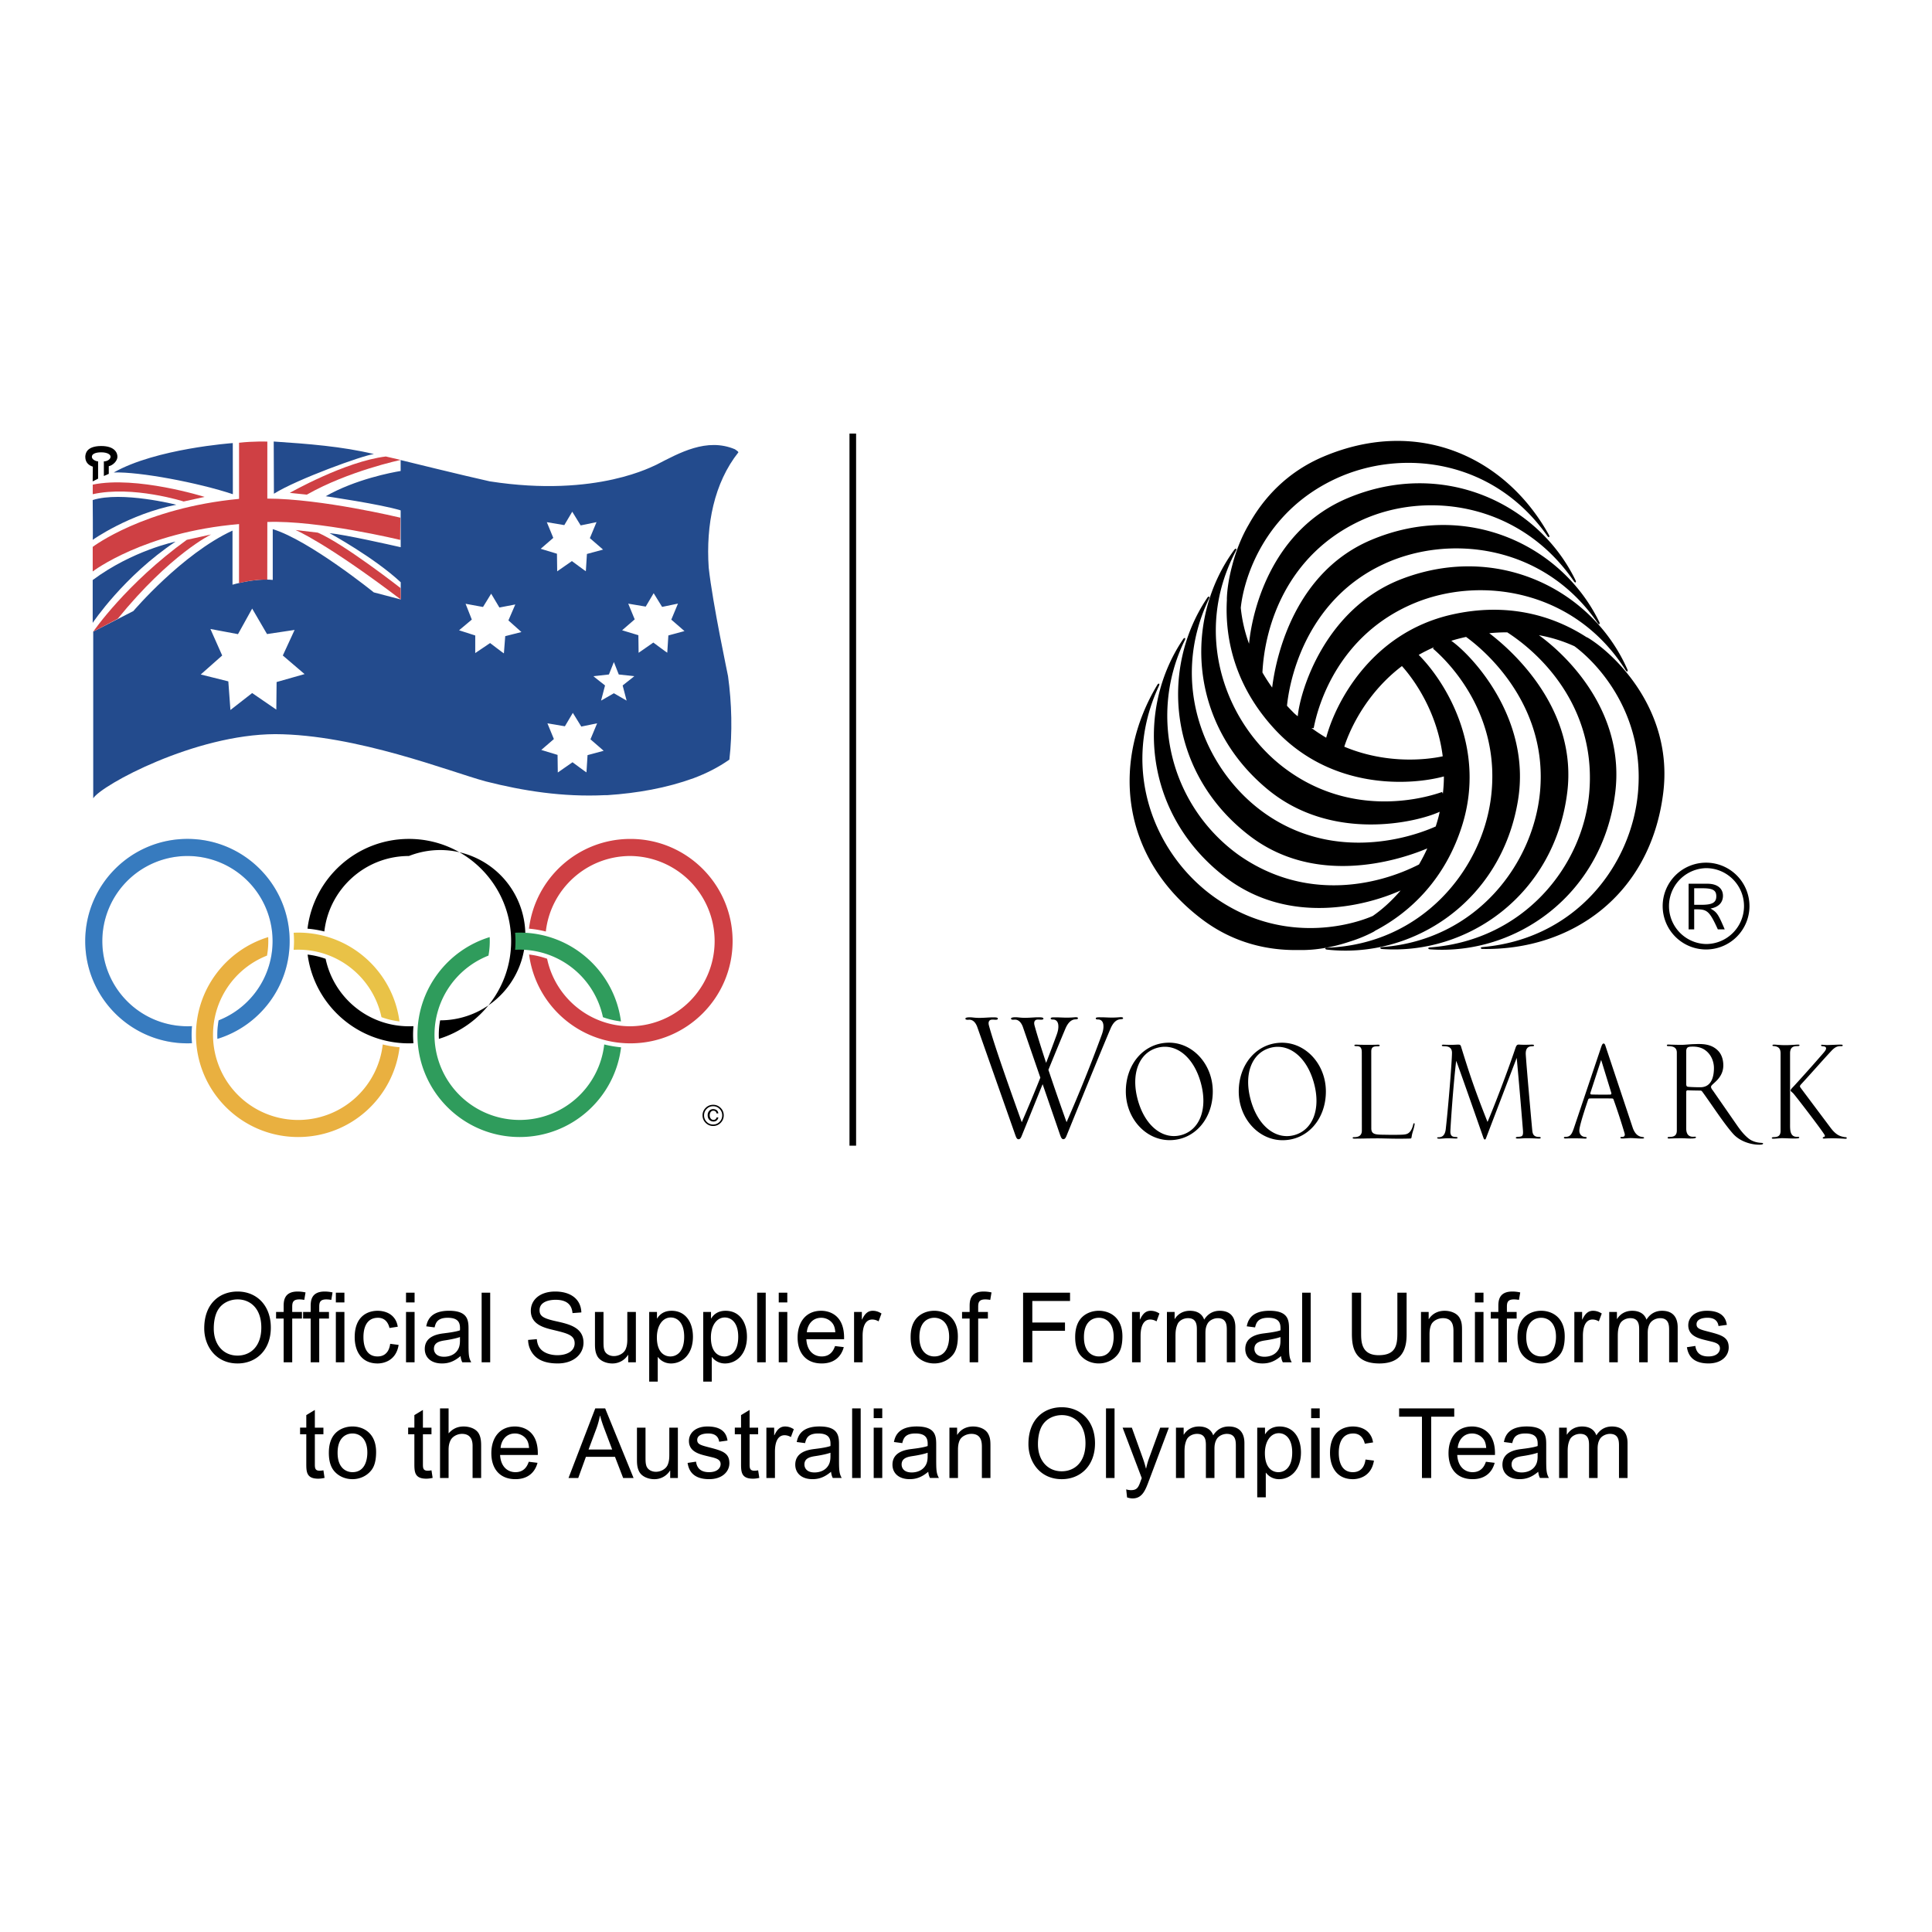
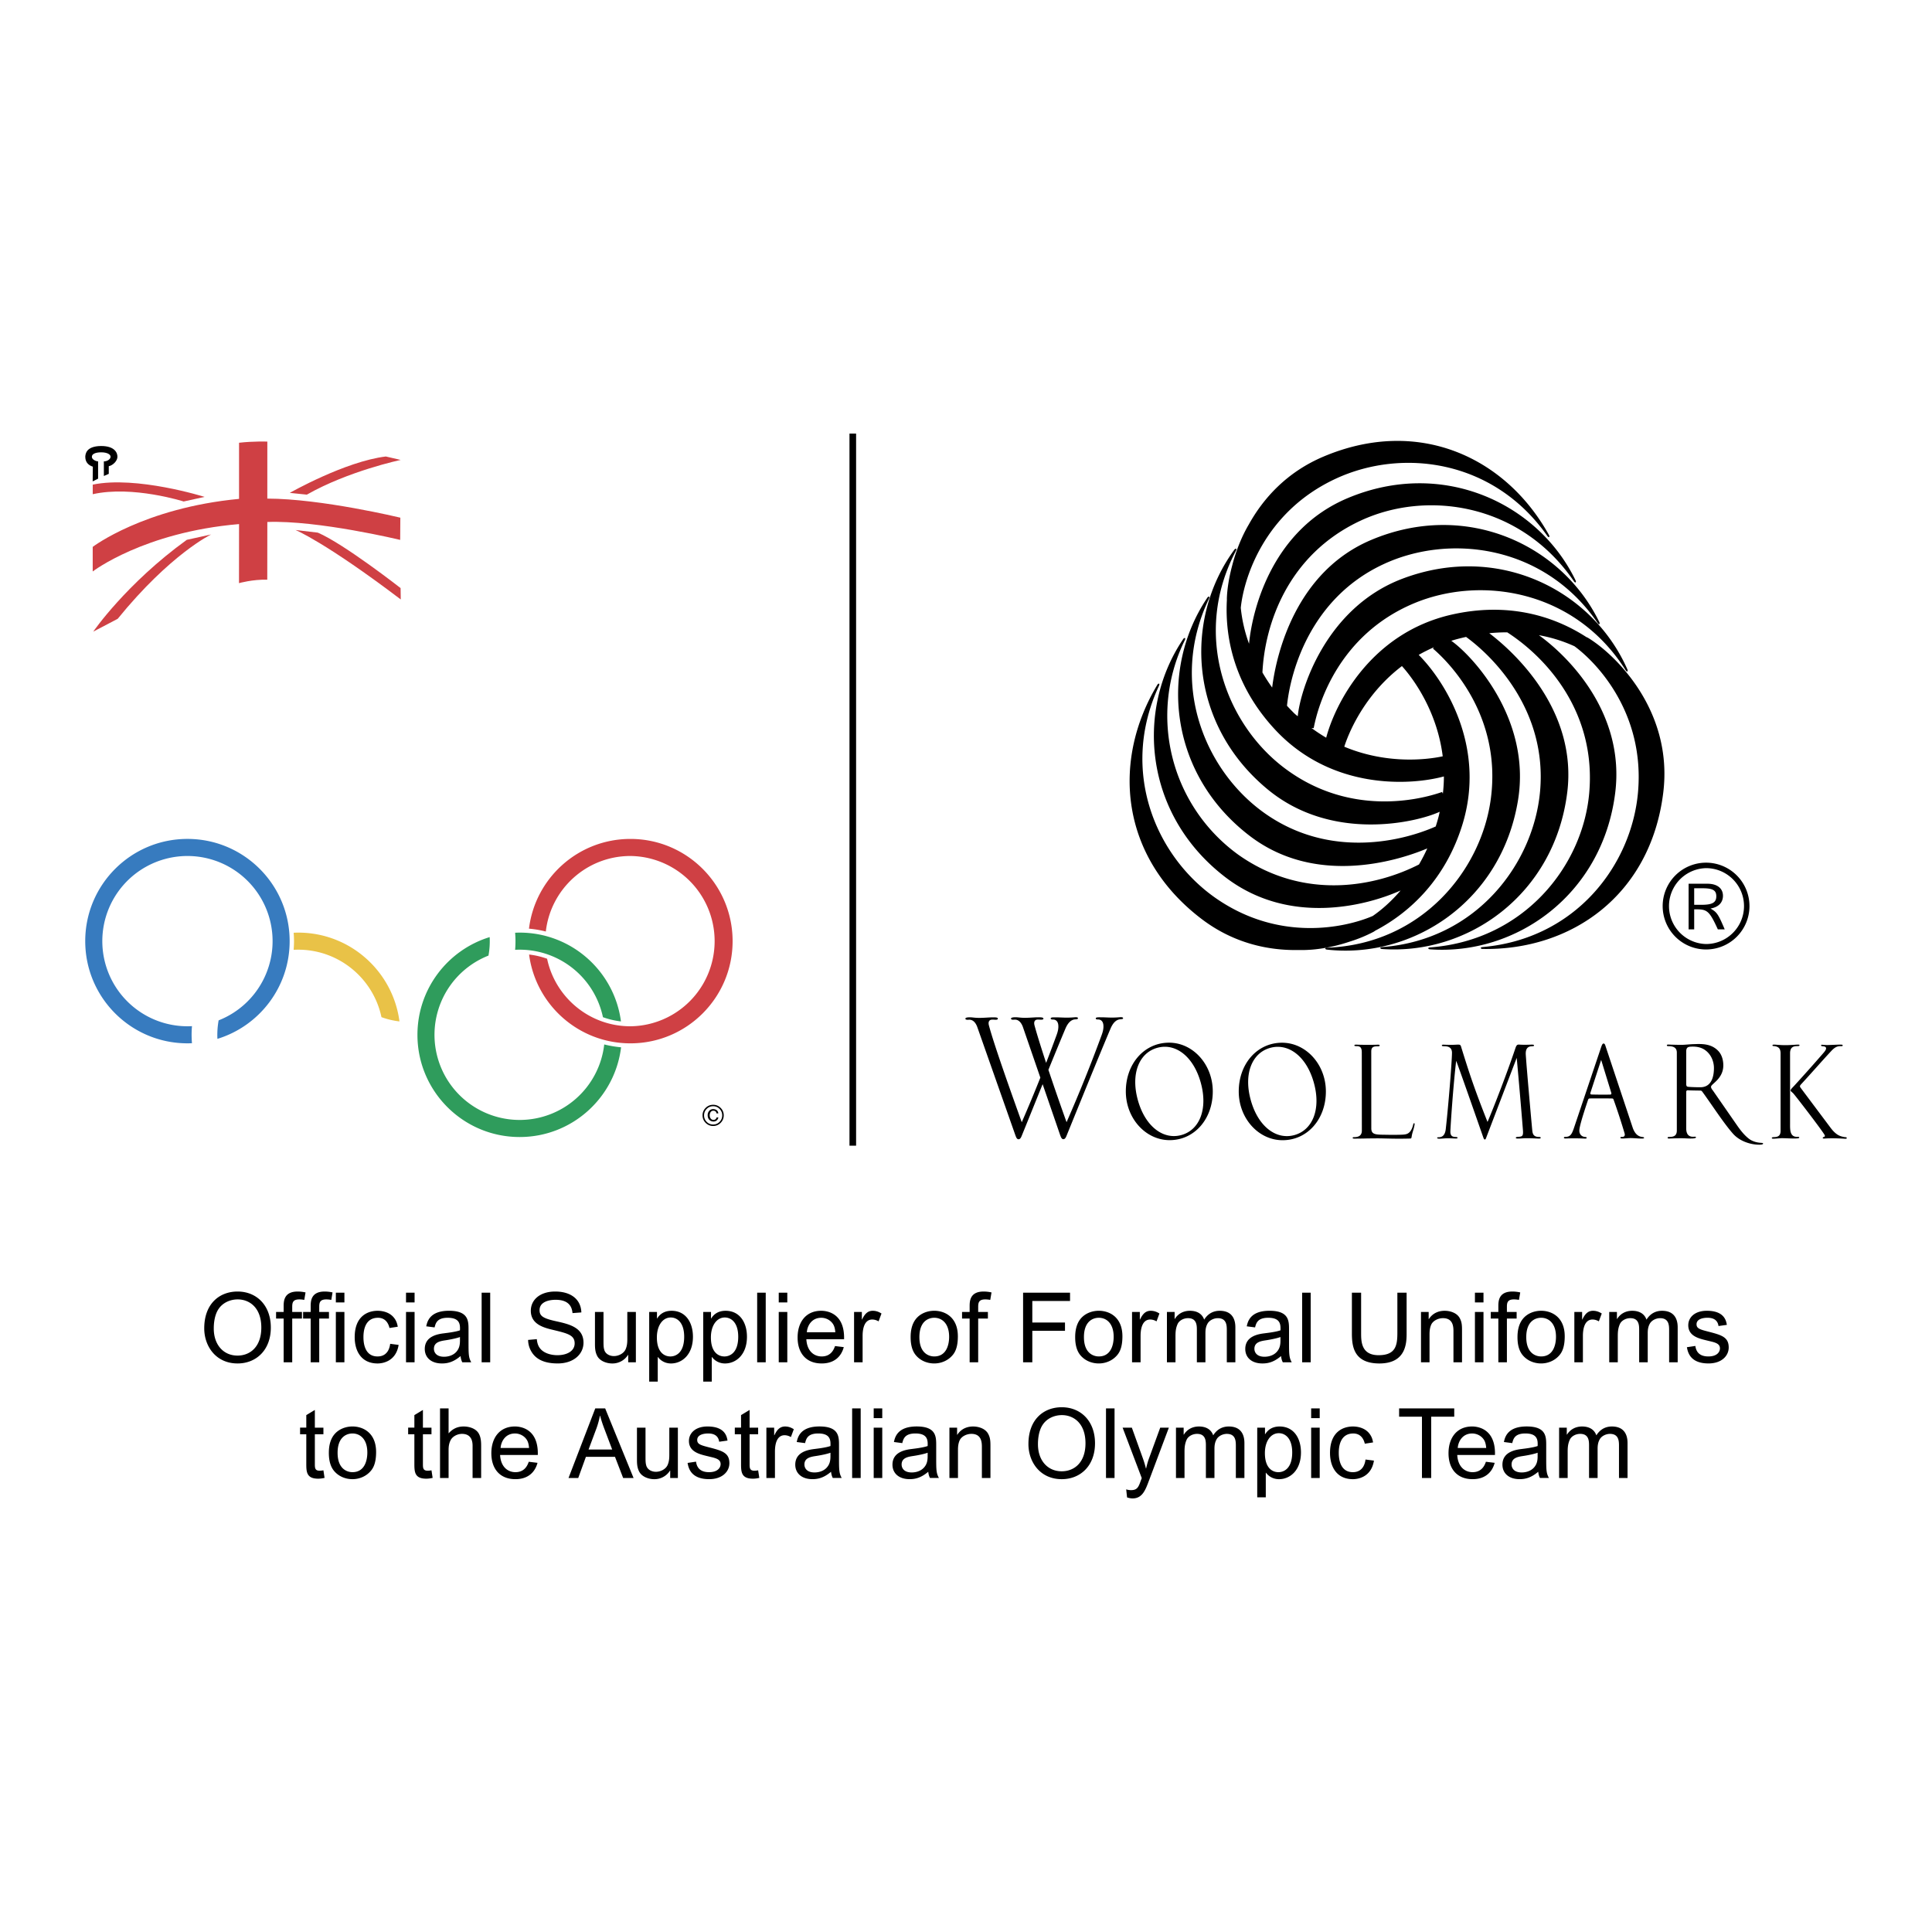
<svg xmlns="http://www.w3.org/2000/svg" width="2500" height="2500" viewBox="0 0 192.756 192.756">
  <path fill-rule="evenodd" clip-rule="evenodd" fill="#fff" d="M0 0h192.756v192.756H0V0z" />
  <path d="M21.328 132.551c0-.223 0-1.279.495-1.978.417-.61 1.154-.932 1.89-.932 1.184 0 2.358.825 2.358 2.812 0 1.91-1.106 2.794-2.376 2.794-1.407 0-2.367-1.087-2.367-2.696zm-.951-.02c0 1.774 1.155 3.501 3.326 3.501 1.853 0 3.317-1.328 3.317-3.579 0-2.229-1.426-3.597-3.317-3.597-1.803 0-3.326 1.212-3.326 3.675zM28.3 131.553h-.755v-.66h.755v-.542c0-.485 0-1.494 1.387-1.494.359 0 .602.048.796.088l-.126.746a2.684 2.684 0 0 0-.504-.049c-.668 0-.698.368-.698.776v.475h.97v.66h-.97v4.362H28.3v-4.362zM30.996 131.553h-.756v-.66h.756v-.542c0-.485 0-1.494 1.388-1.494.357 0 .601.048.794.088l-.125.746a2.712 2.712 0 0 0-.505-.049c-.669 0-.698.368-.698.776v.475h.97v.66h-.97v4.362h-.854v-4.362zM33.508 130.893h.854v5.022h-.854v-5.022zm0-1.919h.854v.969h-.854v-.969zM39.771 134.181c-.271 1.696-1.667 1.852-2.095 1.852-1.657 0-2.288-1.28-2.288-2.619 0-2.094 1.29-2.637 2.288-2.637.477 0 1.252.137 1.698.785.213.301.271.593.311.805l-.825.127c-.174-.728-.62-1.019-1.144-1.019-1.329 0-1.455 1.328-1.455 1.92 0 .32 0 1.938 1.406 1.938 1.086 0 1.23-1.008 1.261-1.26l.843.108zM40.509 130.893h.854v5.022h-.854v-5.022zm0-1.919h.854v.969h-.854v-.969zM45.891 133.705c0 .417-.04.814-.378 1.183-.397.428-.97.475-1.213.475-.765 0-1.007-.435-1.007-.794 0-.68.668-.775 1.192-.854.446-.069 1.076-.194 1.406-.32v.31zm-2.532-1.27c.106-.416.243-.96 1.311-.96 1.25 0 1.24.708 1.221 1.251-.486.175-1.406.271-1.533.291-.552.067-1.978.232-1.978 1.57 0 .834.611 1.445 1.717 1.445.542 0 1.134-.126 1.852-.737.02.126.038.359.174.62h.892c-.27-.484-.27-.814-.27-2.103v-1.146c0-.872 0-1.891-1.95-1.891-1.939 0-2.172 1.105-2.27 1.552l.834.108zM48.053 128.974h.854v6.943h-.854v-6.943zM53.56 133.607c.011.156.049.446.184.709.388.747 1.349.892 1.862.892.96 0 1.728-.408 1.728-1.184 0-.813-.698-.988-2.104-1.328-.903-.214-2.27-.533-2.27-1.92 0-1.076.892-1.92 2.435-1.92 1.493 0 2.559.719 2.608 2.085l-.883.067c-.049-.504-.252-1.328-1.688-1.328-.601 0-1.6.175-1.6 1.038 0 .601.388.824 1.658 1.105 1.271.281 2.726.61 2.726 2.134 0 1.152-.99 2.074-2.57 2.074-1.668 0-2.425-.64-2.784-1.494-.154-.378-.165-.668-.174-.853l.872-.077zM62.675 135.18h-.019a1.825 1.825 0 0 1-1.581.853c-.543 0-1.212-.232-1.484-.737-.223-.417-.232-.834-.232-1.289v-3.113h.852v2.784c0 .523 0 .736.078.998.116.406.534.62.96.62.475 0 .979-.263 1.164-.669.155-.35.174-.688.174-1.047v-2.687h.854v5.022h-.766v-.735zM65.537 133.434c0-1.174.571-1.988 1.387-1.988.64 0 1.337.504 1.337 1.92 0 1.649-.872 1.968-1.377 1.968-.582-.001-1.347-.387-1.347-1.9zm-.767 4.412h.854v-2.453h.02c.252.34.698.64 1.299.64 1.105 0 2.192-.882 2.192-2.667 0-1.405-.708-2.589-2.134-2.589-.911 0-1.29.533-1.435.767h-.02v-.65h-.776v6.952zM70.927 133.434c0-1.174.572-1.988 1.387-1.988.64 0 1.339.504 1.339 1.92 0 1.649-.873 1.968-1.377 1.968-.582-.001-1.349-.387-1.349-1.9zm-.765 4.412h.852v-2.453h.02c.252.34.698.64 1.299.64 1.105 0 2.191-.882 2.191-2.667 0-1.405-.708-2.589-2.133-2.589-.912 0-1.289.533-1.435.767h-.019v-.65h-.775v6.952zM75.543 128.974h.854v6.943h-.854v-6.943zM77.695 130.893h.854v5.022h-.854v-5.022zm0-1.919h.854v.969h-.854v-.969zM80.499 132.919c.048-.659.485-1.444 1.435-1.444.61 0 1.096.379 1.271.805.098.243.116.456.136.64h-2.842v-.001zm2.812 1.378c-.107.29-.369 1.036-1.329 1.036-.756 0-1.465-.513-1.532-1.715h3.763c.076-2.716-1.852-2.842-2.28-2.842-1.532 0-2.356 1.135-2.356 2.666 0 1.552.845 2.59 2.405 2.59 1.241 0 1.95-.679 2.202-1.629l-.873-.106zM85.211 130.893h.776v.756h.019c.194-.388.457-.872 1.067-.872.436 0 .728.185.873.271l-.291.785a1.266 1.266 0 0 0-.622-.185c-.881 0-.97 1.116-.97 1.63v2.637h-.852v-5.022zM91.728 133.405c0-1.63.95-1.931 1.483-1.931.767 0 1.484.562 1.484 1.901 0 .794-.272 1.957-1.484 1.957-.504.001-1.483-.289-1.483-1.927zm-.874 0c0 .377.028 1.192.494 1.774.475.591 1.184.853 1.862.853.669 0 1.377-.271 1.852-.853.234-.281.504-.776.504-1.853 0-1.92-1.3-2.551-2.356-2.551-.66 0-1.387.252-1.842.834-.427.545-.514 1.251-.514 1.796zM96.741 131.553h-.757v-.66h.757v-.542c0-.485 0-1.494 1.386-1.494.359 0 .602.048.797.088l-.127.746a2.71 2.71 0 0 0-.504-.049c-.67 0-.699.368-.699.776v.475h.969v.66h-.969v4.362h-.853v-4.362zM102.074 128.974h4.684v.824h-3.764v2.151h3.26v.824h-3.26v3.142h-.92v-6.941zM108.145 133.405c0-1.63.951-1.931 1.484-1.931.766 0 1.482.562 1.482 1.901 0 .794-.271 1.957-1.482 1.957-.506.001-1.484-.289-1.484-1.927zm-.874 0c0 .377.029 1.192.494 1.774.477.591 1.184.853 1.863.853.668 0 1.375-.271 1.852-.853.232-.281.504-.776.504-1.853 0-1.92-1.299-2.551-2.355-2.551-.66 0-1.387.252-1.844.834-.426.545-.514 1.251-.514 1.796zM112.945 130.893h.775v.756h.018c.195-.388.457-.872 1.068-.872.436 0 .727.185.871.271l-.289.785a1.269 1.269 0 0 0-.621-.185c-.883 0-.971 1.116-.971 1.63v2.637h-.852v-5.022h.001zM116.426 130.893h.766v.698h.02c.271-.446.775-.814 1.504-.814.715 0 1.221.301 1.424.883.174-.271.611-.883 1.551-.883 1.553 0 1.562 1.329 1.562 1.688v3.451h-.854v-3.17c0-.485 0-1.232-.902-1.232-.367 0-.805.185-1.008.523-.164.282-.223.582-.223.961v2.918h-.854v-3.268c0-.475-.049-1.135-.883-1.135-.455 0-.883.243-1.037.582-.184.407-.213.777-.213 1.212v2.608h-.854v-5.022h.001zM127.752 133.705c0 .417-.039.814-.379 1.183-.396.428-.971.475-1.213.475-.766 0-1.008-.435-1.008-.794 0-.68.668-.775 1.193-.854.445-.069 1.076-.194 1.406-.32v.31h.001zm-2.533-1.27c.107-.416.244-.96 1.311-.96 1.25 0 1.242.708 1.223 1.251-.486.175-1.406.271-1.533.291-.553.067-1.979.232-1.979 1.57 0 .834.611 1.445 1.717 1.445.543 0 1.135-.126 1.852-.737.021.126.039.359.176.62h.891c-.27-.484-.27-.814-.27-2.103v-1.146c0-.872 0-1.891-1.951-1.891-1.939 0-2.17 1.105-2.268 1.552l.831.108zM129.914 128.974h.854v6.943h-.854v-6.943zM140.338 128.974v4.015c0 .92 0 3.044-2.715 3.044-2.629 0-2.744-1.813-2.744-3.044v-4.015h.92v4.004c0 .844 0 2.23 1.746 2.23 1.707 0 1.871-.98 1.871-2.23v-4.004h.922zM141.773 130.893h.766v.708h.02c.494-.757 1.24-.824 1.58-.824.523 0 1.213.194 1.502.736.225.418.225.777.225 1.311v3.092h-.854v-3.055c0-.436 0-1.348-1.047-1.348-.486 0-.979.253-1.164.631-.164.358-.176.729-.176 1.027v2.744h-.852v-5.022zM147.154 130.893h.854v5.022h-.854v-5.022zm0-1.919h.854v.969h-.854v-.969zM149.49 131.553h-.756v-.66h.756v-.542c0-.485 0-1.494 1.387-1.494.359 0 .602.048.797.088l-.127.746a2.692 2.692 0 0 0-.504-.049c-.67 0-.699.368-.699.776v.475h.971v.66h-.971v4.362h-.854v-4.362zM152.275 133.405c0-1.63.949-1.931 1.482-1.931.766 0 1.484.562 1.484 1.901 0 .794-.271 1.957-1.484 1.957-.503.001-1.482-.289-1.482-1.927zm-.875 0c0 .377.029 1.192.496 1.774.475.591 1.184.853 1.861.853.668 0 1.377-.271 1.852-.853.232-.281.504-.776.504-1.853 0-1.92-1.299-2.551-2.355-2.551-.66 0-1.387.252-1.842.834-.428.545-.516 1.251-.516 1.796zM157.074 130.893h.775v.756h.02c.195-.388.457-.872 1.066-.872.438 0 .727.185.873.271l-.291.785a1.256 1.256 0 0 0-.621-.185c-.881 0-.969 1.116-.969 1.63v2.637h-.854v-5.022h.001zM160.555 130.893h.766v.698h.021c.27-.446.775-.814 1.502-.814.717 0 1.221.301 1.426.883.174-.271.609-.883 1.551-.883 1.553 0 1.562 1.329 1.562 1.688v3.451h-.854v-3.17c0-.485 0-1.232-.902-1.232-.369 0-.805.185-1.01.523-.164.282-.223.582-.223.961v2.918h-.854v-3.268c0-.475-.049-1.135-.883-1.135-.455 0-.881.243-1.037.582-.184.407-.213.777-.213 1.212v2.608h-.854v-5.022h.002zM169.146 134.286c.088.67.494 1.047 1.299 1.047.883 0 1.154-.464 1.154-.805 0-.406-.338-.553-.844-.678l-.562-.136c-.766-.185-1.754-.446-1.754-1.494 0-.775.639-1.444 1.852-1.444 1.764 0 1.93 1.019 1.998 1.406l-.834.116c-.107-.767-.768-.824-1.105-.824-.34 0-1.086.078-1.086.65 0 .426.357.522 1.182.735 1.32.34 2.027.545 2.027 1.581 0 .834-.707 1.591-2.016 1.591-1.824 0-2.066-1.115-2.154-1.619l.843-.126zM32.382 147.45c-.146.029-.359.078-.64.078-1.183 0-1.183-.709-1.183-1.543v-2.889h-.62v-.66h.62v-1.25l.854-.516v1.766h.854v.66h-.854v2.938c0 .408 0 .698.475.698.146 0 .281-.021.379-.038l.115.756zM33.682 144.948c0-1.629.95-1.93 1.484-1.93.765 0 1.483.562 1.483 1.9 0 .795-.271 1.96-1.483 1.96-.505.001-1.484-.291-1.484-1.93zm-.873 0c0 .378.03 1.193.495 1.775.475.591 1.184.854 1.863.854.669 0 1.375-.272 1.851-.854.234-.281.506-.776.506-1.853 0-1.92-1.3-2.551-2.356-2.551-.66 0-1.388.252-1.843.834-.429.543-.516 1.252-.516 1.795zM43.165 147.45c-.145.029-.358.078-.64.078-1.183 0-1.183-.709-1.183-1.543v-2.889h-.621v-.66h.621v-1.25l.853-.516v1.766h.854v.66h-.854v2.938c0 .408 0 .698.476.698.146 0 .282-.021.378-.038l.116.756zM43.902 140.517h.854v2.492c.553-.63 1.153-.688 1.512-.688.533 0 1.212.194 1.502.709.224.396.234.872.234 1.25v3.18h-.854v-3.17c0-.292 0-1.232-1.057-1.232-.475 0-.941.263-1.125.612-.193.368-.212.716-.212 1.046v2.744h-.854v-6.943zM49.944 144.464c.048-.66.483-1.445 1.436-1.445.61 0 1.095.379 1.27.805.097.243.117.456.134.641h-2.84v-.001zm2.811 1.377c-.105.29-.368 1.038-1.329 1.038-.756 0-1.463-.515-1.532-1.717h3.763c.078-2.716-1.852-2.842-2.278-2.842-1.533 0-2.357 1.135-2.357 2.667 0 1.551.843 2.59 2.404 2.59 1.242 0 1.95-.68 2.202-1.63l-.873-.106zM59.485 142.572c.165-.437.281-.872.369-1.328h.019c.146.562.301.989.476 1.444l.728 1.931h-2.356l.764-2.047zm-2.764 4.887h.97l.766-2.113h2.9l.814 2.113h1.039l-2.833-6.942h-.988l-2.668 6.942zM66.865 146.724h-.02a1.826 1.826 0 0 1-1.58.854c-.544 0-1.213-.233-1.484-.738-.223-.417-.232-.833-.232-1.289v-3.113h.854v2.784c0 .523 0 .736.076.998.118.407.535.62.96.62.475 0 .979-.262 1.164-.668.156-.35.174-.689.174-1.048v-2.687h.854v5.022h-.766v-.735zM69.444 145.83c.087.67.495 1.049 1.299 1.049.881 0 1.153-.466 1.153-.807 0-.406-.339-.553-.843-.678l-.563-.136c-.766-.185-1.755-.446-1.755-1.494 0-.775.64-1.444 1.852-1.444 1.765 0 1.93 1.019 1.998 1.406l-.833.116c-.107-.766-.767-.824-1.105-.824-.339 0-1.086.078-1.086.65 0 .426.359.522 1.184.736 1.318.339 2.026.543 2.026 1.58 0 .834-.708 1.592-2.017 1.592-1.823 0-2.066-1.116-2.153-1.62l.843-.126zM75.757 147.45c-.146.029-.359.078-.641.078-1.182 0-1.182-.709-1.182-1.543v-2.889h-.622v-.66h.622v-1.25l.854-.516v1.766h.852v.66h-.852v2.938c0 .408 0 .698.475.698.146 0 .281-.021.377-.038l.117.756zM76.464 142.437h.776v.756h.02c.194-.388.455-.872 1.066-.872.436 0 .727.185.873.272l-.292.784a1.259 1.259 0 0 0-.62-.185c-.883 0-.97 1.116-.97 1.63v2.637h-.854v-5.022h.001zM82.855 145.249c0 .417-.04.814-.378 1.183-.397.427-.97.475-1.212.475-.766 0-1.008-.435-1.008-.794 0-.68.668-.775 1.192-.854.446-.068 1.077-.194 1.406-.32v.31zm-2.532-1.27c.107-.418.243-.961 1.31-.961 1.251 0 1.24.708 1.222 1.251-.485.174-1.406.271-1.533.291-.551.067-1.978.232-1.978 1.57 0 .833.611 1.446 1.717 1.446.542 0 1.135-.127 1.852-.738.02.125.039.359.174.62h.892c-.271-.484-.271-.813-.271-2.103v-1.146c0-.872 0-1.891-1.949-1.891-1.939 0-2.171 1.105-2.27 1.552l.834.109zM85.018 140.517h.853v6.944h-.853v-6.944zM87.169 142.437h.854v5.022h-.854v-5.022zm0-1.92h.854v.97h-.854v-.97zM92.551 145.249c0 .417-.038.814-.377 1.183-.397.427-.97.475-1.212.475-.767 0-1.008-.435-1.008-.794 0-.68.669-.775 1.193-.854.446-.068 1.076-.194 1.405-.32v.31h-.001zm-2.53-1.27c.107-.418.243-.961 1.309-.961 1.252 0 1.241.708 1.222 1.251-.484.174-1.405.271-1.532.291-.553.067-1.978.232-1.978 1.57 0 .833.611 1.446 1.716 1.446.542 0 1.134-.127 1.852-.738.019.125.039.359.175.62h.892c-.272-.484-.272-.813-.272-2.103v-1.146c0-.872 0-1.891-1.949-1.891-1.939 0-2.172 1.105-2.269 1.552l.834.109zM94.723 142.437h.767v.709h.019c.495-.758 1.242-.825 1.581-.825.523 0 1.213.194 1.502.736.225.418.225.777.225 1.31v3.093h-.854v-3.054c0-.436 0-1.349-1.047-1.349-.486 0-.979.253-1.164.631-.165.358-.174.729-.174 1.027v2.744h-.854v-5.022h-.001zM103.557 144.095c0-.223 0-1.279.496-1.979.416-.609 1.152-.93 1.891-.93 1.182 0 2.355.824 2.355 2.811 0 1.91-1.105 2.794-2.375 2.794-1.406 0-2.367-1.087-2.367-2.696zm-.95-.02c0 1.774 1.154 3.502 3.324 3.502 1.854 0 3.318-1.329 3.318-3.58 0-2.229-1.426-3.596-3.318-3.596-1.802 0-3.324 1.211-3.324 3.674zM110.346 140.517h.853v6.944h-.853v-6.944zM112.361 148.594c.127.04.283.078.486.078.639 0 .756-.339.988-.999.029-.067.068-.174.078-.203l-1.91-5.033h.922l1.045 2.909c.205.553.301.932.361 1.164h.018c.088-.408.193-.766.34-1.153l1.066-2.92h.863l-1.92 5.111c-.01.019-.02.067-.049.125-.367.999-.68 1.823-1.648 1.823-.242 0-.418-.058-.553-.098l-.087-.804zM117.328 142.437h.766v.698h.02c.271-.446.775-.814 1.502-.814.717 0 1.223.301 1.426.883.174-.271.611-.883 1.553-.883 1.551 0 1.561 1.329 1.561 1.688v3.451h-.854v-3.17c0-.485 0-1.232-.902-1.232-.369 0-.805.185-1.008.523-.166.282-.225.584-.225.961v2.918h-.854v-3.268c0-.475-.047-1.135-.883-1.135-.455 0-.881.243-1.037.582-.182.407-.213.777-.213 1.213v2.607h-.852v-5.022zM126.199 144.978c0-1.174.572-1.988 1.387-1.988.641 0 1.338.504 1.338 1.92 0 1.648-.871 1.97-1.377 1.97-.58-.001-1.348-.389-1.348-1.902zm-.765 4.412h.854v-2.453h.02c.252.34.697.641 1.299.641 1.105 0 2.191-.883 2.191-2.668 0-1.406-.707-2.589-2.133-2.589-.912 0-1.291.533-1.436.767h-.02v-.65h-.775v6.952zM130.814 142.437h.854v5.022h-.854v-5.022zm0-1.92h.854v.97h-.854v-.97zM137.078 145.725c-.27 1.696-1.666 1.853-2.094 1.853-1.658 0-2.289-1.28-2.289-2.619 0-2.096 1.291-2.638 2.289-2.638.477 0 1.252.136 1.697.785.215.301.271.591.311.805l-.824.127c-.176-.728-.621-1.019-1.145-1.019-1.328 0-1.453 1.328-1.453 1.92 0 .32 0 1.94 1.406 1.94 1.086 0 1.23-1.01 1.26-1.262l.842.108zM141.869 141.342h-2.279v-.825h5.5v.825h-2.299v6.117h-.922v-6.117zM145.438 144.464c.049-.66.486-1.445 1.436-1.445.611 0 1.096.379 1.271.805.096.243.115.456.135.641h-2.842v-.001zm2.812 1.377c-.105.29-.369 1.038-1.328 1.038-.756 0-1.465-.515-1.533-1.717h3.764c.078-2.716-1.852-2.842-2.279-2.842-1.531 0-2.355 1.135-2.355 2.667 0 1.551.842 2.59 2.404 2.59 1.24 0 1.949-.68 2.201-1.63l-.874-.106zM153.41 145.249c0 .417-.041.814-.379 1.183-.398.427-.971.475-1.213.475-.766 0-1.008-.435-1.008-.794 0-.68.668-.775 1.191-.854.447-.068 1.078-.194 1.408-.32v.31h.001zm-2.531-1.27c.105-.418.24-.961 1.309-.961 1.252 0 1.242.708 1.223 1.251-.486.174-1.408.271-1.533.291-.553.067-1.979.232-1.979 1.57 0 .833.611 1.446 1.717 1.446.543 0 1.135-.127 1.852-.738.02.125.039.359.174.62h.895c-.271-.484-.271-.813-.271-2.103v-1.146c0-.872 0-1.891-1.951-1.891-1.939 0-2.172 1.105-2.27 1.552l.834.109zM155.553 142.437h.766v.698h.018c.273-.446.777-.814 1.506-.814.717 0 1.221.301 1.424.883.176-.271.611-.883 1.553-.883 1.551 0 1.561 1.329 1.561 1.688v3.451h-.854v-3.17c0-.485 0-1.232-.902-1.232-.367 0-.805.185-1.008.523-.164.282-.223.584-.223.961v2.918h-.854v-3.268c0-.475-.049-1.135-.883-1.135-.455 0-.883.243-1.037.582-.186.407-.213.777-.213 1.213v2.607h-.854v-5.022z" fill-rule="evenodd" clip-rule="evenodd" />
-   <path d="M19.117 103.244c0-.292.013-.579.037-.865a8.494 8.494 0 0 1-8.946-8.482 8.494 8.494 0 1 1 11.605 7.904 8.16 8.16 0 0 0-.121 1.846c4.172-1.278 7.206-5.159 7.206-9.751 0-5.631-4.566-10.197-10.197-10.197-5.632 0-10.197 4.566-10.197 10.197 0 5.632 4.565 10.197 10.197 10.197.152 0 .301-.004.452-.011a10.097 10.097 0 0 1-.036-.838z" fill-rule="evenodd" clip-rule="evenodd" fill="#dee0ef" />
-   <path d="M38.187 104.203a8.494 8.494 0 1 1-11.548-8.863 8.068 8.068 0 0 0 .119-1.845c-4.171 1.277-7.206 5.159-7.206 9.75 0 5.632 4.564 10.196 10.196 10.196 5.212 0 9.506-3.91 10.119-8.957a10.265 10.265 0 0 1-1.68-.281z" fill-rule="evenodd" clip-rule="evenodd" fill="#e9b040" />
  <path d="M29.297 94.762c.149-.008.3-.012.451-.012 4.087 0 7.499 2.887 8.311 6.732a7.947 7.947 0 0 0 1.796.425c-.655-5-4.928-8.86-10.106-8.86-.151 0-.302.005-.451.012.021.277.036.556.036.838-.001.291-.014.579-.037.865z" fill-rule="evenodd" clip-rule="evenodd" fill="#e9c247" />
  <path d="M19.117 103.244c0-.292.013-.579.037-.865a8.494 8.494 0 0 1-8.946-8.482 8.494 8.494 0 1 1 11.605 7.904 8.16 8.16 0 0 0-.121 1.846c4.172-1.278 7.206-5.159 7.206-9.751 0-5.631-4.566-10.197-10.197-10.197-5.632 0-10.197 4.566-10.197 10.197 0 5.632 4.565 10.197 10.197 10.197.152 0 .301-.004.452-.011a10.097 10.097 0 0 1-.036-.838z" fill-rule="evenodd" clip-rule="evenodd" fill="#377bbf" />
-   <path d="M32.36 92.935c.478-4.237 4.073-7.532 8.438-7.532a8.495 8.495 0 1 1 3.115 16.396 7.714 7.714 0 0 0-.123 1.848c4.171-1.278 7.206-5.159 7.206-9.751 0-5.631-4.565-10.197-10.197-10.197-5.21 0-9.504 3.909-10.119 8.955.574.048 1.136.143 1.68.281zM41.213 103.244c0-.292.014-.579.036-.865-.149.009-.3.013-.451.013-4.086 0-7.498-2.887-8.311-6.732a7.997 7.997 0 0 0-1.796-.422c.656 4.998 4.929 8.857 10.106 8.857.151 0 .302-.004.451-.011-.02-.278-.035-.558-.035-.84z" fill-rule="evenodd" clip-rule="evenodd" />
  <path d="M60.284 104.204a8.491 8.491 0 0 1-8.438 7.533 8.493 8.493 0 0 1-3.111-16.397 7.976 7.976 0 0 0 .12-1.845c-4.172 1.277-7.206 5.159-7.206 9.75 0 5.632 4.565 10.196 10.197 10.196 5.21 0 9.505-3.908 10.119-8.952a10.69 10.69 0 0 1-1.681-.285zM51.43 93.896c0 .292-.012.579-.036.866a8.495 8.495 0 0 1 8.762 6.723c.573.206 1.173.35 1.797.422-.654-4.999-4.929-8.86-10.107-8.86-.152 0-.301.005-.452.012.022.277.036.555.036.837z" fill-rule="evenodd" clip-rule="evenodd" fill="#2f9c5c" />
  <path d="M62.896 83.7c-5.21 0-9.504 3.909-10.119 8.953a10.36 10.36 0 0 1 1.68.285c.478-4.239 4.072-7.535 8.439-7.535a8.495 8.495 0 0 1 0 16.989c-4.09 0-7.502-2.89-8.312-6.738a7.981 7.981 0 0 0-1.796-.42c.656 5 4.929 8.86 10.108 8.86 5.631 0 10.196-4.565 10.196-10.197 0-5.631-4.564-10.197-10.196-10.197z" fill-rule="evenodd" clip-rule="evenodd" fill="#cf4044" />
  <path d="M11.716 45.579c-.003.407-.458.86-.864.932v.765l-.49.215v-1.458c.325.003.657-.203.669-.454.012-.25-.359-.453-.937-.45-.557-.003-.939.164-.928.45 0 .275.418.454.621.449v1.726l-.541.274.016-1.47c-.347-.107-.753-.37-.753-.979.012-.29.083-1.062 1.565-1.08 1.4-.007 1.65.71 1.642 1.08z" fill-rule="evenodd" clip-rule="evenodd" />
-   <path d="M70.707 56.627c-.286-4.272.536-8.439 2.963-11.498-.047-.133-.25-.219-.344-.305-2.819-1.186-5.542.363-7.846 1.547-.134.009-5.845 3.329-16.62 1.653-2.475-.544-8.888-2.124-8.888-2.124l.001 1.09c-.911.151-4.496.828-7.479 2.519 0 0 5.5.798 7.481 1.411l.004 3.676c-1.115-.254-5.483-1.241-7.104-1.407 0 0 4.427 2.408 7.106 4.904l.001 1.714-2.688-.705s-6.451-5.209-10.082-6.308v5.065c-1.817-.192-4.015.477-4.015.477v-5.398c-5.044 2.327-9.891 8.027-9.891 8.027l-4.005 2.052v16.628c.86-1.338 10.129-6.371 18.159-6.399 8.09.028 17.479 3.765 20.986 4.711 3.756.955 7.703 1.577 11.908 1.376h.239c3.02-.2 5.907-.716 8.602-1.691 1.252-.468 2.475-1.081 3.574-1.854.315-2.706.239-5.639-.133-8.325.002-.056-1.537-7.223-1.929-10.836zM37.306 45.302c-1.077.118-7.67 2.507-9.977 3.957l-.02-5.208c3.412.229 6.815.486 9.997 1.251zM23.225 44.206l.007 5.101c-3.44-1.146-9.321-2.262-11.882-2.167 4.202-2.391 11.875-2.934 11.875-2.934zM17.594 50.358c-4.716.923-8.346 3.503-8.346 3.503.037 0 0-3.971 0-3.971 2.896-.917 8.346.468 8.346.468zM17.514 54.038c-5.16 3.439-8.266 8.104-8.266 8.104v-4.271c3.99-2.961 8.266-3.833 8.266-3.833z" fill-rule="evenodd" clip-rule="evenodd" fill="#234b8d" />
-   <path d="M49.004 59.233l.822 1.379 1.586-.305-.688 1.591 1.299 1.161-1.616.41-.133 1.72c.007.029-1.376-1.032-1.376-1.032l-1.484 1.001.002-1.756-1.615-.518 1.272-1.069-.622-1.577 1.739.32.814-1.325zM57.093 51.053l.841 1.367 1.582-.328-.665 1.6 1.317 1.142-1.61.435-.108 1.723c.008.028-1.391-1.012-1.391-1.012l-1.469 1.022-.022-1.756-1.623-.493 1.256-1.089-.645-1.567 1.744.294.793-1.338zM65.216 59.183l.843 1.367 1.582-.329-.666 1.6 1.316 1.143-1.608.434-.11 1.722c.008.029-1.39-1.012-1.39-1.012l-1.469 1.022-.023-1.755-1.623-.492 1.256-1.089-.645-1.567 1.744.294.793-1.338zM57.152 71.123l.844 1.367 1.581-.328-.666 1.6 1.317 1.143-1.608.434-.108 1.723c.007.028-1.392-1.013-1.392-1.013l-1.468 1.023-.024-1.756-1.623-.494 1.256-1.088-.644-1.567 1.743.294.792-1.338zM26.641 63.26l2.752-.412-1.176 2.551 2.17 1.855-2.79.793-.029 2.752-2.409-1.653-2.169 1.691-.21-2.857-2.752-.687 2.14-1.894-1.175-2.646 2.752.516 1.414-2.552 1.482 2.543zM59.968 69.901l.397-1.514s-1.179-.923-1.161-.923l1.548-.171.495-1.243.487 1.243 1.549.171c.017 0-1.161.923-1.161.923l.396 1.514-1.271-.735-1.279.735z" fill-rule="evenodd" clip-rule="evenodd" fill="#fff" />
  <path d="M9.252 48.352v.955c3.977-.894 9.073.727 9.073.727l2.085-.459c0-.001-6.797-2.133-11.158-1.223zM28.911 49.175l1.703.175c4.141-2.358 9.362-3.463 9.362-3.463l-1.481-.343c-4.069.493-9.584 3.631-9.584 3.631zM39.984 59.807c-7.549-5.722-10.5-6.929-10.5-6.929l2.224.263c2.612 1.116 8.259 5.532 8.259 5.532l.017 1.134zM9.304 63.017s3.281-4.788 9.333-9.159l2.428-.535s-4.053 1.934-9.325 8.417l-2.436 1.277z" fill-rule="evenodd" clip-rule="evenodd" fill="#cf4044" />
  <path d="M39.926 53.866s-8.197-1.976-13.254-1.788l-.007 5.758c-1.466-.041-2.82.345-2.82.345l.005-5.893c-9.505.809-14.601 4.728-14.601 4.728v-2.453s5.096-3.887 14.601-4.789v-5.6c1.429-.166 2.822-.115 2.822-.115l-.002 5.687c5.4.006 13.272 1.903 13.272 1.903l-.016 2.217z" fill-rule="evenodd" clip-rule="evenodd" fill="#cf4044" />
  <path d="M71.79 110.636a.885.885 0 0 1 .264.643.888.888 0 0 1-.263.648.87.87 0 0 1-.642.266.87.87 0 0 1-.641-.266.9.9 0 0 1-.263-.648c0-.25.088-.466.264-.643a.869.869 0 0 1 .64-.268c.252 0 .466.09.641.268zm-.294.848a.34.34 0 0 1-.111.183.314.314 0 0 1-.198.062.327.327 0 0 1-.281-.135.545.545 0 0 1-.097-.331c0-.093.02-.178.061-.257a.315.315 0 0 1 .302-.188c.098 0 .173.026.226.079a.306.306 0 0 1 .09.188h.174a.418.418 0 0 0-.232-.368.62.62 0 0 0-.278-.062.502.502 0 0 0-.396.177.65.65 0 0 0-.151.441c0 .187.057.338.168.45a.55.55 0 0 0 .406.171.472.472 0 0 0 .492-.409h-.175v-.001zm.402-.95a1.022 1.022 0 0 0-.748-.309c-.291 0-.541.104-.748.309a1.015 1.015 0 0 0-.309.744c0 .293.104.542.309.75.208.207.457.312.748.312.293 0 .542-.104.748-.312.206-.208.309-.457.309-.75 0-.291-.103-.539-.309-.744zM143.941 75.457c-1.9.406-5.799.729-9.822-.959.596-1.849 2.266-5.398 5.752-8.043 1.309 1.451 3.531 4.671 4.07 9.002zm14.543-11.791a1.186 1.186 0 0 0-.209-.103c-3.391-2.191-7.947-3.486-13.434-2.245-8.043 1.822-11.613 8.825-12.527 12.283a16.11 16.11 0 0 1-1.469-.971c.135.017.223.02.223.02.455-2.449 2.543-9.314 9.979-12.445 6.715-2.825 16.098-1.326 21.127 6.636.189.298.256.099.195-.043-3.447-7.863-12.816-12.693-22.434-9.065-7.754 2.925-10.236 11.245-10.455 13.726a3.448 3.448 0 0 1-.498-.437 20.448 20.448 0 0 1-.58-.608c.367-3.532 2.398-10.754 9.615-14.118 6.598-3.08 16.031-1.936 21.361 5.83.199.291.26.089.191-.051-3.742-7.728-13.287-12.199-22.76-8.207-7.486 3.153-9.459 11.281-9.885 14.729a18.499 18.499 0 0 1-.971-1.503c.232-4.767 2.492-11.742 9.785-15.145 6.6-3.078 15.941-1.751 21.271 6.015.199.29.26.088.189-.052-3.738-7.727-13.287-12.197-22.758-8.206-7.346 3.094-9.451 10.752-9.824 14.519a14.866 14.866 0 0 1-.824-3.581c.287-2.835 2.256-9.517 9.447-12.871 6.6-3.078 15.748-1.963 21.119 5.673.203.287.268.084.191-.052-4.297-7.767-13.006-11.841-22.479-7.85-3.658 1.541-6.006 4.14-7.473 6.776-.662 1.123-1.248 2.51-1.654 4.075-.357 1.329-.518 2.503-.539 3.342-.002.034.002.065.004.098-.23 4.071.912 8.748 4.77 12.919 5.588 6.044 13.42 5.646 16.881 4.712a15.189 15.189 0 0 1-.104 1.719 2.167 2.167 0 0 0-.08-.169c-2.346.831-9.336 2.457-15.766-2.419-5.805-4.401-9.189-13.276-4.816-21.614.164-.312-.043-.272-.135-.146-5.076 6.916-4.576 17.445 3.365 23.96 6.41 5.252 14.855 3.245 17.115 2.193-.039.2-.088.41-.145.619-.078.291-.162.57-.252.848-3.256 1.446-10.502 3.273-17.002-1.278-5.967-4.177-9.676-12.918-5.633-21.417.152-.316-.055-.269-.141-.141-4.803 7.104-3.902 17.607 4.271 23.815 6.449 4.888 14.441 2.567 17.664 1.211a17.501 17.501 0 0 1-.826 1.6c-4.25 2.169-11.391 3.675-17.963-.926a17.112 17.112 0 0 1-5.414-21.428c.148-.317-.055-.27-.143-.14-4.811 7.103-3.908 17.606 4.264 23.815 6.312 4.782 13.941 2.833 17.422 1.275-.932 1.091-1.898 1.936-2.783 2.545-2.707 1.163-9.34 2.647-15.711-1.815-5.947-4.177-9.555-12.656-5.627-21.125.148-.32-.062-.275-.141-.142-4.578 7.604-3.752 17.184 4.422 23.393 3.203 2.428 6.676 3.152 9.721 3.083 1.465.039 3.217-.221 5.037-.836a13.906 13.906 0 0 0 2.365-.971 1.37 1.37 0 0 0 .18-.119c3.59-1.879 7.041-5.239 8.691-10.553 2.436-7.851-1.811-14.428-4.35-16.965.475-.273.98-.525 1.512-.757-.057.079-.09.129-.09.129 1.895 1.618 6.797 6.858 5.789 14.866-.908 7.226-6.9 14.602-16.311 14.977-.354.013-.215.173-.059.19 8.531.949 17.402-4.752 19.066-14.895 1.344-8.174-4.615-14.483-6.656-15.916.209-.065.422-.128.639-.185.281-.075.561-.141.836-.202 2.883 2.101 8.076 7.459 7.387 15.36-.635 7.256-6.342 14.853-15.732 15.585-.35.027-.205.181-.049.192 8.561.624 17.207-5.409 18.486-15.607 1.008-8.025-4.99-13.783-7.777-15.9.615-.06 1.213-.087 1.793-.087 4.004 2.595 8.879 8.029 8.18 16.02-.635 7.255-6.455 14.681-15.844 15.414-.352.026-.207.18-.051.192 8.561.623 17.207-5.409 18.486-15.609.986-7.867-4.529-13.502-7.613-15.732a14.77 14.77 0 0 1 3.551 1.104c2.34 1.727 7.02 6.748 6.338 14.556-.635 7.255-6.176 14.62-15.475 15.452-.35.031-.207.19-.051.192 8.875.163 16.758-5.343 18.037-15.542 1.039-8.222-4.77-13.821-7.452-15.469zM135.125 104.312c-.01-.061.053-.097.242-.087.479.022 1.477.026 1.977.007.17-.007.312-.017.307.08-.006.093-.174.082-.301.082-.445 0-.535.206-.539.506l.004 7.671c0 .709.545.624 1.736.649.381.009 1.23.002 1.486-.023.264-.028.646-.062.883-.743a2.6 2.6 0 0 0 .072-.244c.018-.088.051-.154.107-.145.064.012.033.155 0 .316-.094.441-.195.592-.262 1.047-.018.124-.049.161-.135.164-1.576.045-2.453-.018-3.275-.018-.117 0-.906.005-1.201.014-.295.008-.936.014-1.041.014s-.229.005-.229-.073c0-.058.068-.074.111-.074.277-.003.805-.024.805-.651l-.006-7.783c.004-.438-.109-.645-.492-.645-.128-.001-.243-.008-.249-.064zM144.061 104.383c-.148-.003-.209-.025-.209-.077 0-.064.076-.082.158-.079.064.002.418.017.768.017.348 0 .535-.024.725-.024.246 0 .244.13.312.35.615 1.96 1.123 3.668 2.596 7.366.709-1.667 2-5.028 2.775-7.339.105-.308.172-.39.383-.377.422.028.764.02 1.178.004.273-.009.311.03.305.091-.004.055-.08.063-.285.078-.299.022-.584.192-.539.852.109 1.64.607 7.14.639 7.451.031.31.047.736.668.736.066 0 .182.009.182.077.004.067-.059.087-.189.087-.133 0-.336-.015-.549-.021-.189-.01-.676-.021-.914-.01-.162.007-.369.028-.492.028s-.34.027-.338-.082c.002-.077.145-.083.25-.09.398-.024.5-.083.461-.64a625.051 625.051 0 0 0-.623-7.236c-.139.357-2.969 7.768-3.025 7.911-.047.125-.076.233-.162.233-.088 0-.146-.209-.178-.295s-2.582-7.41-2.676-7.55c-.318 2.696-.572 6.663-.578 7.052-.006.535.326.525.537.541.105.01.18.019.18.081 0 .065-.1.072-.182.072-.08 0-.619-.026-.734-.026-.305 0-.688.042-.779.042s-.34.019-.34-.075c0-.054.049-.068.158-.068.459.001.646-.343.699-.814.273-2.41.621-6.823.621-7.616-.003-.623-.509-.647-.803-.65zM159.721 104.55c.094-.279.152-.437.271-.437.135 0 .174.211.223.351l2.695 8.089c.252.679.615.837.912.879.121.018.207.026.207.079 0 .074-.078.086-.289.084-.254-.001-.639-.039-.986-.047-.273-.006-.645.039-.809.039-.162 0-.279.002-.279-.08 0-.063.07-.08.152-.076.227.009.336-.119.27-.351a64.96 64.96 0 0 0-1.084-3.324c-.062-.155-.055-.157-.256-.162a84.552 84.552 0 0 0-2.076-.003c-.115.002-.188 0-.242.17-.053.172-.787 2.287-.854 2.949-.045.441.225.698.555.722.105.008.174.034.174.079 0 .049-.029.097-.207.086a21.188 21.188 0 0 0-1.861-.01c-.09.005-.207 0-.207-.082 0-.081.135-.08.189-.081.467-.011.602-.294.789-.812l2.713-8.062zm-1.037 4.453c-.053.175.029.193.129.196a40.74 40.74 0 0 0 1.824.008c.08-.003.16-.031.123-.171l-1.012-3.29-1.064 3.257zM167.789 104.245c-.49 0-.902-.017-1.174-.023-.143-.004-.316-.031-.312.073.002.073.08.08.189.081.395.007.805.101.805.639v7.779c0 .539-.334.633-.727.638-.109.003-.189.008-.191.081-.004.105.17.077.311.074.273-.007.609-.027 1.1-.024.203.001.594.024.779.027.336.004.633-.01.637-.116.002-.075-.088-.068-.184-.063-.293.021-.787-.011-.787-.831v-3.632c0-.136.084-.18.176-.17.141.013.93.027 1.139.027.211 0 .221.019.33.17.975 1.34 2.111 3.11 3.025 4.138.703.787 1.811 1.094 2.604 1.094.086 0 .396.003.396-.113 0-.044-.07-.067-.184-.072-.471-.021-.916-.165-1.232-.41-.541-.418-.957-1.01-1.23-1.403l-2.346-3.384c-.102-.132-.227-.289-.199-.426.055-.275 1.221-.793 1.221-2.105 0-.634-.205-1.125-.492-1.431-.756-.81-1.814-.706-2.537-.688-.295.011-.885.07-1.117.07zm3.211 2.311c0 .861-.24 1.919-1.359 1.919-.521 0-.979-.023-1.158-.039-.178-.016-.248-.044-.248-.309v-3.229c0-.428.219-.462.512-.475.535-.024.967.08 1.303.298.659.425.95 1.175.95 1.835zM176.936 104.365c-.061-.004-.102-.03-.098-.071.006-.078.139-.074.217-.074s.568.056 1.049.056c.545 0 1.07-.056 1.295-.056.047 0 .139.002.139.065 0 .059-.061.079-.148.084-.266.019-.795-.053-.795.726v7.051c0 .56-.021 1.281.688 1.275.092 0 .23-.011.23.067 0 .082-.15.108-.717.098-.426-.008-.688-.028-1.01-.028-.229 0-.732.059-.883.052-.092-.005-.129-.03-.129-.072 0-.05.043-.083.236-.088.367-.013.641-.12.639-.635v-7.706c-.001-.442-.151-.711-.713-.744z" fill-rule="evenodd" clip-rule="evenodd" />
  <path d="M181.846 104.384c-.088-.008-.156-.021-.156-.086 0-.065.08-.069.139-.062.088.01.32.027.494.027.176 0 1.191-.047 1.285-.043s.25-.005.24.092c-.004.039-.039.074-.232.066-.412-.016-.686.238-.941.514-.902.966-1.961 2.185-2.955 3.26-.076.081-.139.151-.139.231 0 .076.104.188.164.274a3719.1 3719.1 0 0 0 2.869 3.83c.117.155.48.659.971.846.199.075.412.116.533.124.096.006.148.039.131.101-.016.058-.092.062-.182.055-.711-.047-1.475-.062-2.035-.02-.09.008-.176 0-.176-.068 0-.114.217-.062.213-.201 0-.039-.021-.083-.062-.148-.422-.665-2.736-3.679-3.07-4.064-.143-.164-.301-.223-.285-.341.016-.106.193-.266.371-.46a165.282 165.282 0 0 0 2.84-3.185c.121-.143.326-.357.326-.529-.001-.184-.197-.201-.343-.213zM123.59 108.897c0-2.763 1.842-4.864 4.318-4.864 2.4 0 4.375 2.177 4.375 4.864 0 2.761-1.84 4.862-4.318 4.862-2.401.001-4.375-2.177-4.375-4.862zm1.203.875c.729 2.62 2.529 3.982 4.355 3.473 1.828-.509 2.664-2.607 1.934-5.227-.73-2.618-2.531-3.98-4.357-3.471-1.829.51-2.664 2.608-1.932 5.225zM112.324 108.891c0-2.762 1.842-4.863 4.316-4.863 2.389 0 4.359 2.178 4.359 4.863 0 2.763-1.838 4.862-4.303 4.862-2.395 0-4.372-2.176-4.372-4.862zm1.203.877c.73 2.619 2.531 3.982 4.35 3.472 1.818-.51 2.65-2.607 1.922-5.227-.727-2.618-2.52-3.981-4.34-3.471-1.826.51-2.662 2.607-1.932 5.226zM111.676 101.492c-.799.069-1.256.004-1.795.004-.281 0-.555-.021-.555.112.004.088.092.105.199.104.27-.009.527.138.562.575.023.291-.029.585-.174.978a149.561 149.561 0 0 1-3.502 8.694 244.37 244.37 0 0 1-1.811-5.223c.6-1.472 1.188-2.901 1.693-4.1.32-.756.703-.921.992-.935.182-.01.258-.025.262-.11.004-.113-.178-.11-.373-.094-.797.07-1.254.005-1.793.005-.283 0-.553-.021-.553.111 0 .078.09.107.199.104.27-.01.525.139.561.575.023.292-.029.585-.174.978-.352.961-.699 1.883-1.043 2.774-.512-1.557-.934-2.909-1.158-3.745-.092-.345.021-.56.293-.575.219-.012.324.03.475.004.092-.016.125-.06.121-.105-.008-.146-.367-.128-.623-.126-.26.001-.725.047-1.191.051-.467.002-.674-.053-.926-.057-.227-.003-.498.02-.494.137.002.093.133.123.311.104.475-.048.738.354.875.73l1.742 5.055a140.68 140.68 0 0 1-1.855 4.447c-1.262-3.508-2.787-7.823-3.277-9.658-.092-.345.02-.56.293-.574.219-.012.316.021.467.004.094-.012.133-.06.131-.107-.01-.145-.279-.127-.627-.125-.256.002-.721.046-1.189.051-.467.002-.676-.052-.926-.058-.271-.002-.497.021-.495.138.001.092.134.123.311.105.475-.048.739.354.875.729l3.809 10.818c.053.124.119.38.311.378.121-.003.213-.096.307-.329.584-1.432 1.328-3.283 2.092-5.168l1.76 5.111c.053.124.123.381.311.379.123-.003.215-.097.309-.329 1.189-2.919 3.076-7.59 4.393-10.702.32-.756.703-.913.992-.936.18-.013.258-.02.262-.103.001-.112-.181-.113-.374-.096zM170.215 86.615c2.088 0 3.785 1.695 3.785 3.785s-1.697 3.785-3.785 3.785a3.786 3.786 0 0 1 0-7.57zm0-.546a4.33 4.33 0 0 0-4.33 4.331 4.33 4.33 0 1 0 4.33-4.331zm-1.186 4.203v-1.649h.838c1.02 0 1.369.198 1.369.801 0 .616-.395.848-1.451.848h-.756zm-.556-2.101v4.551h.557v-1.997h.27c1.031 0 1.275.208 2.088 1.997h.686c-.686-1.625-.801-1.707-1.416-2.079.963-.163 1.242-.753 1.242-1.265 0-.755-.582-1.207-1.543-1.207h-1.884z" fill-rule="evenodd" clip-rule="evenodd" />
  <path fill="none" stroke="#000" stroke-width=".66" stroke-miterlimit="2.613" d="M85.083 114.305V43.26" />
</svg>